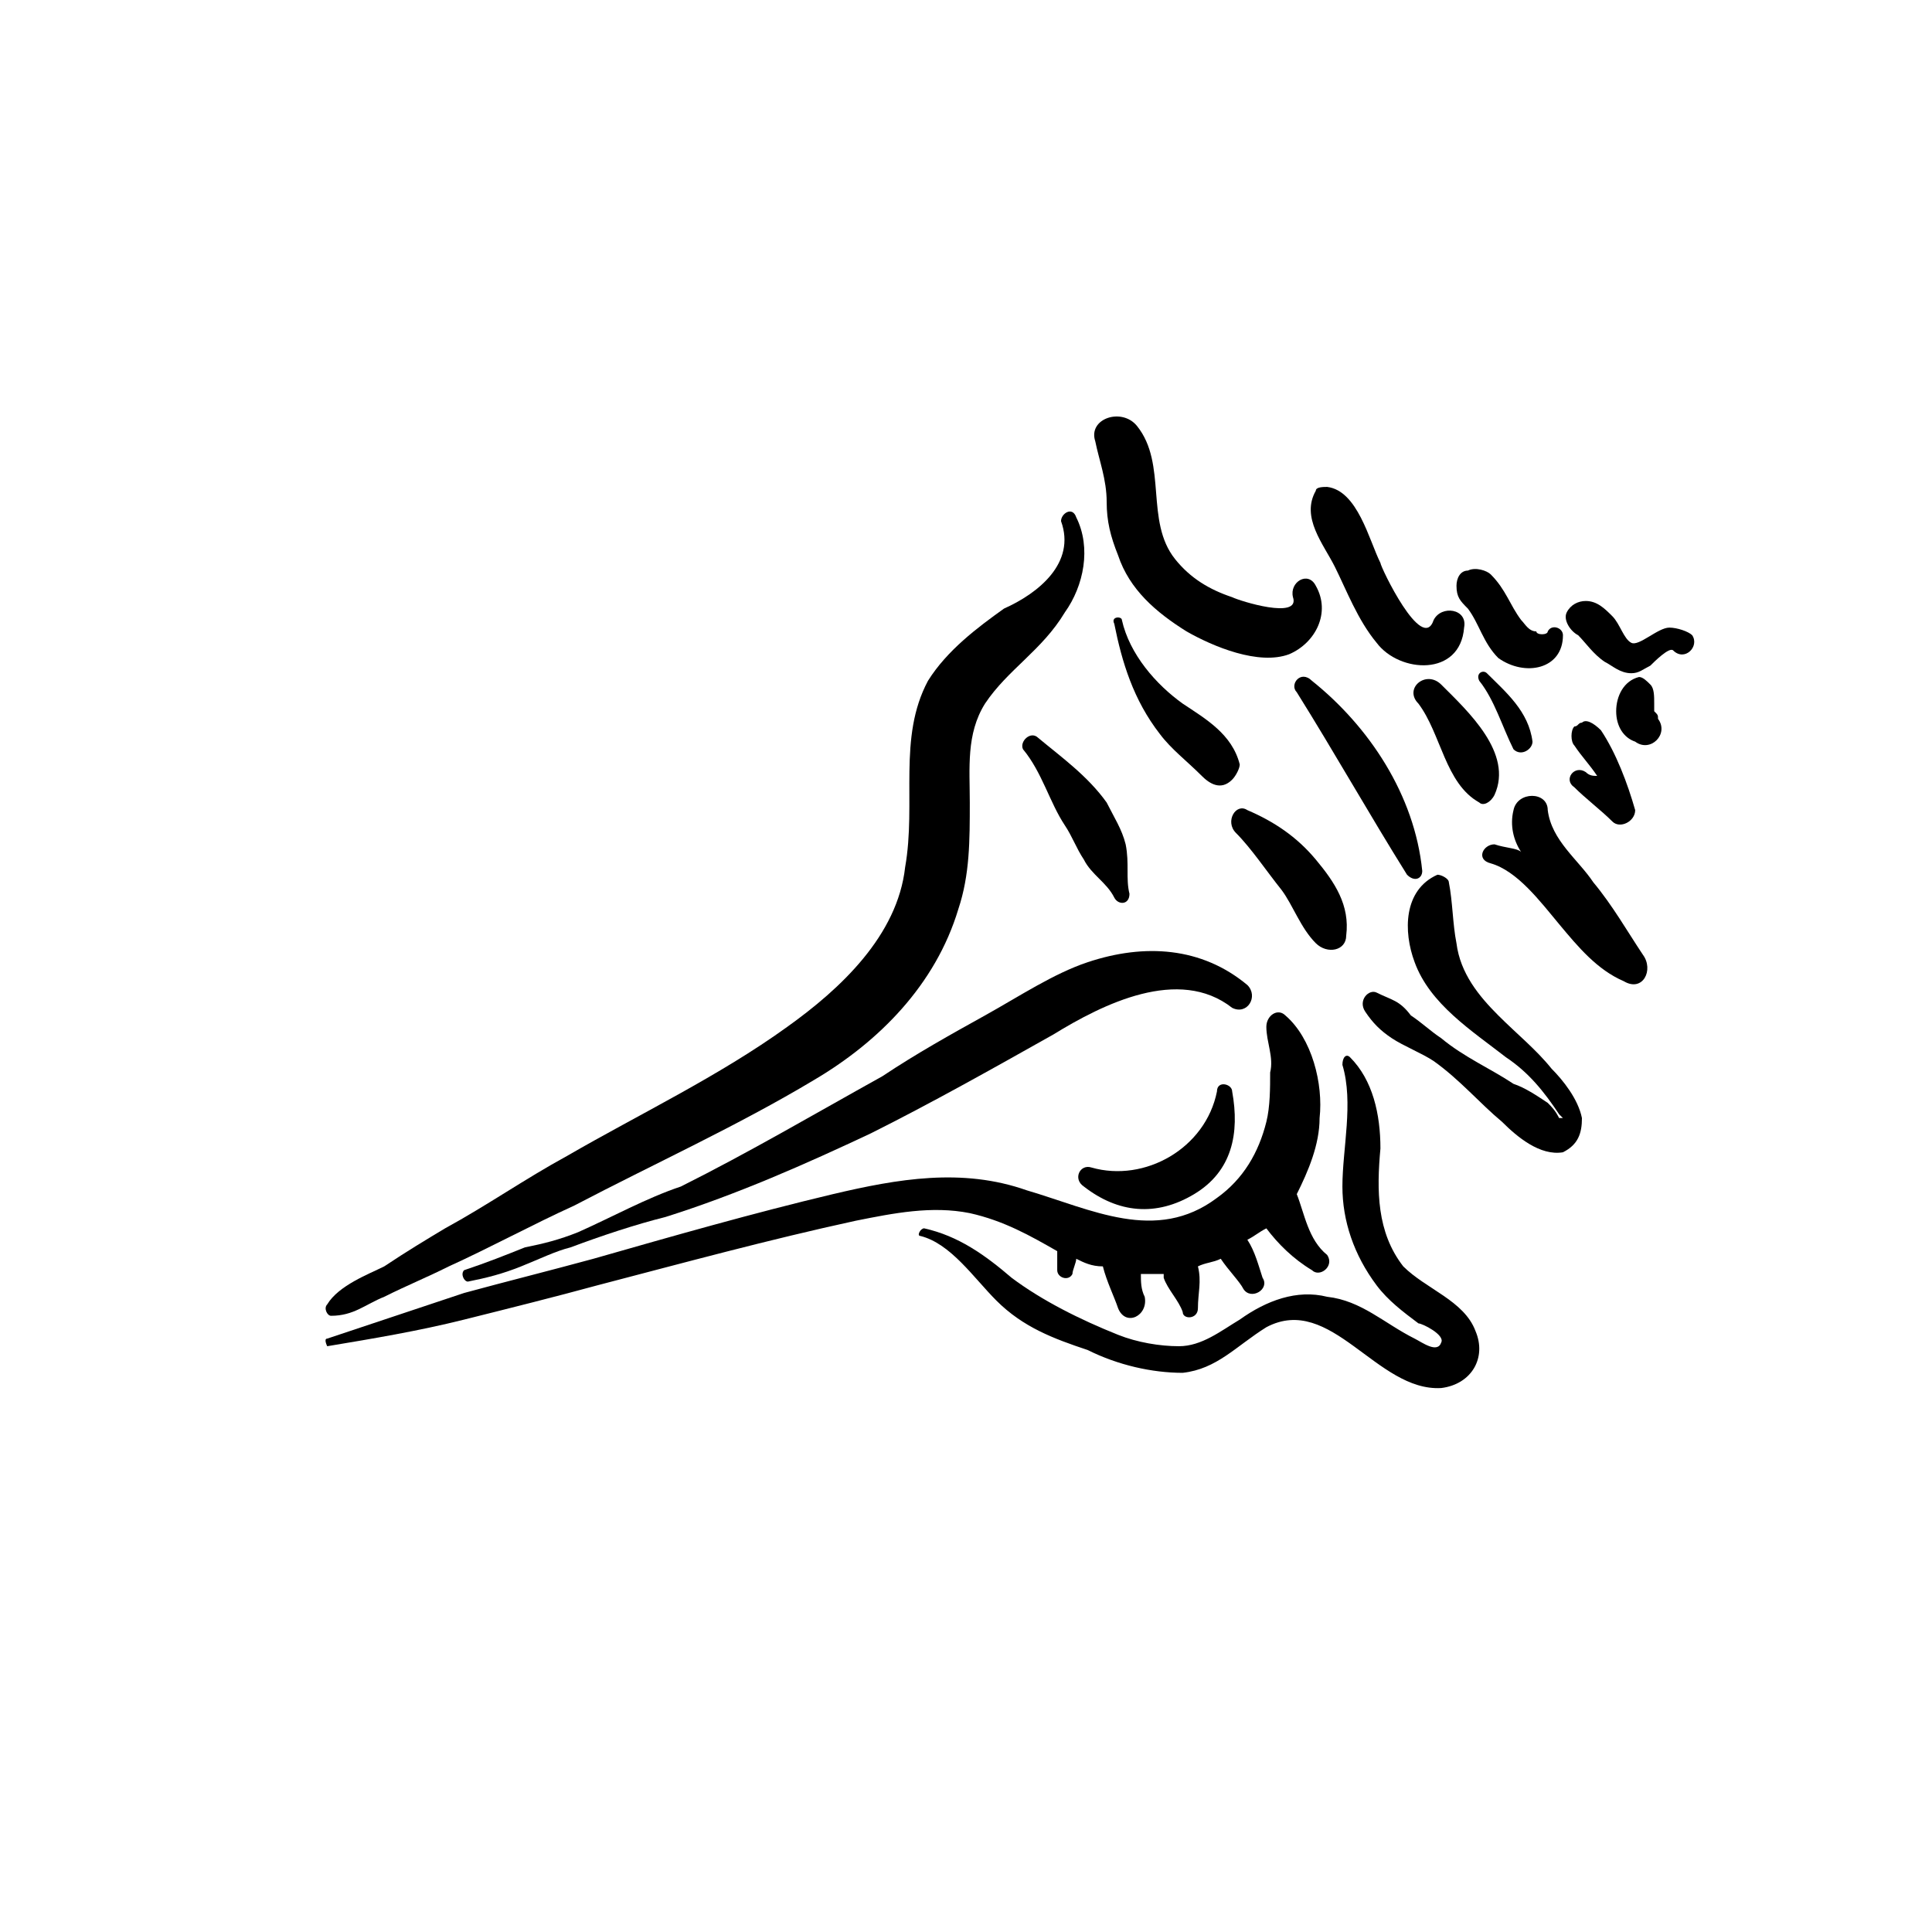
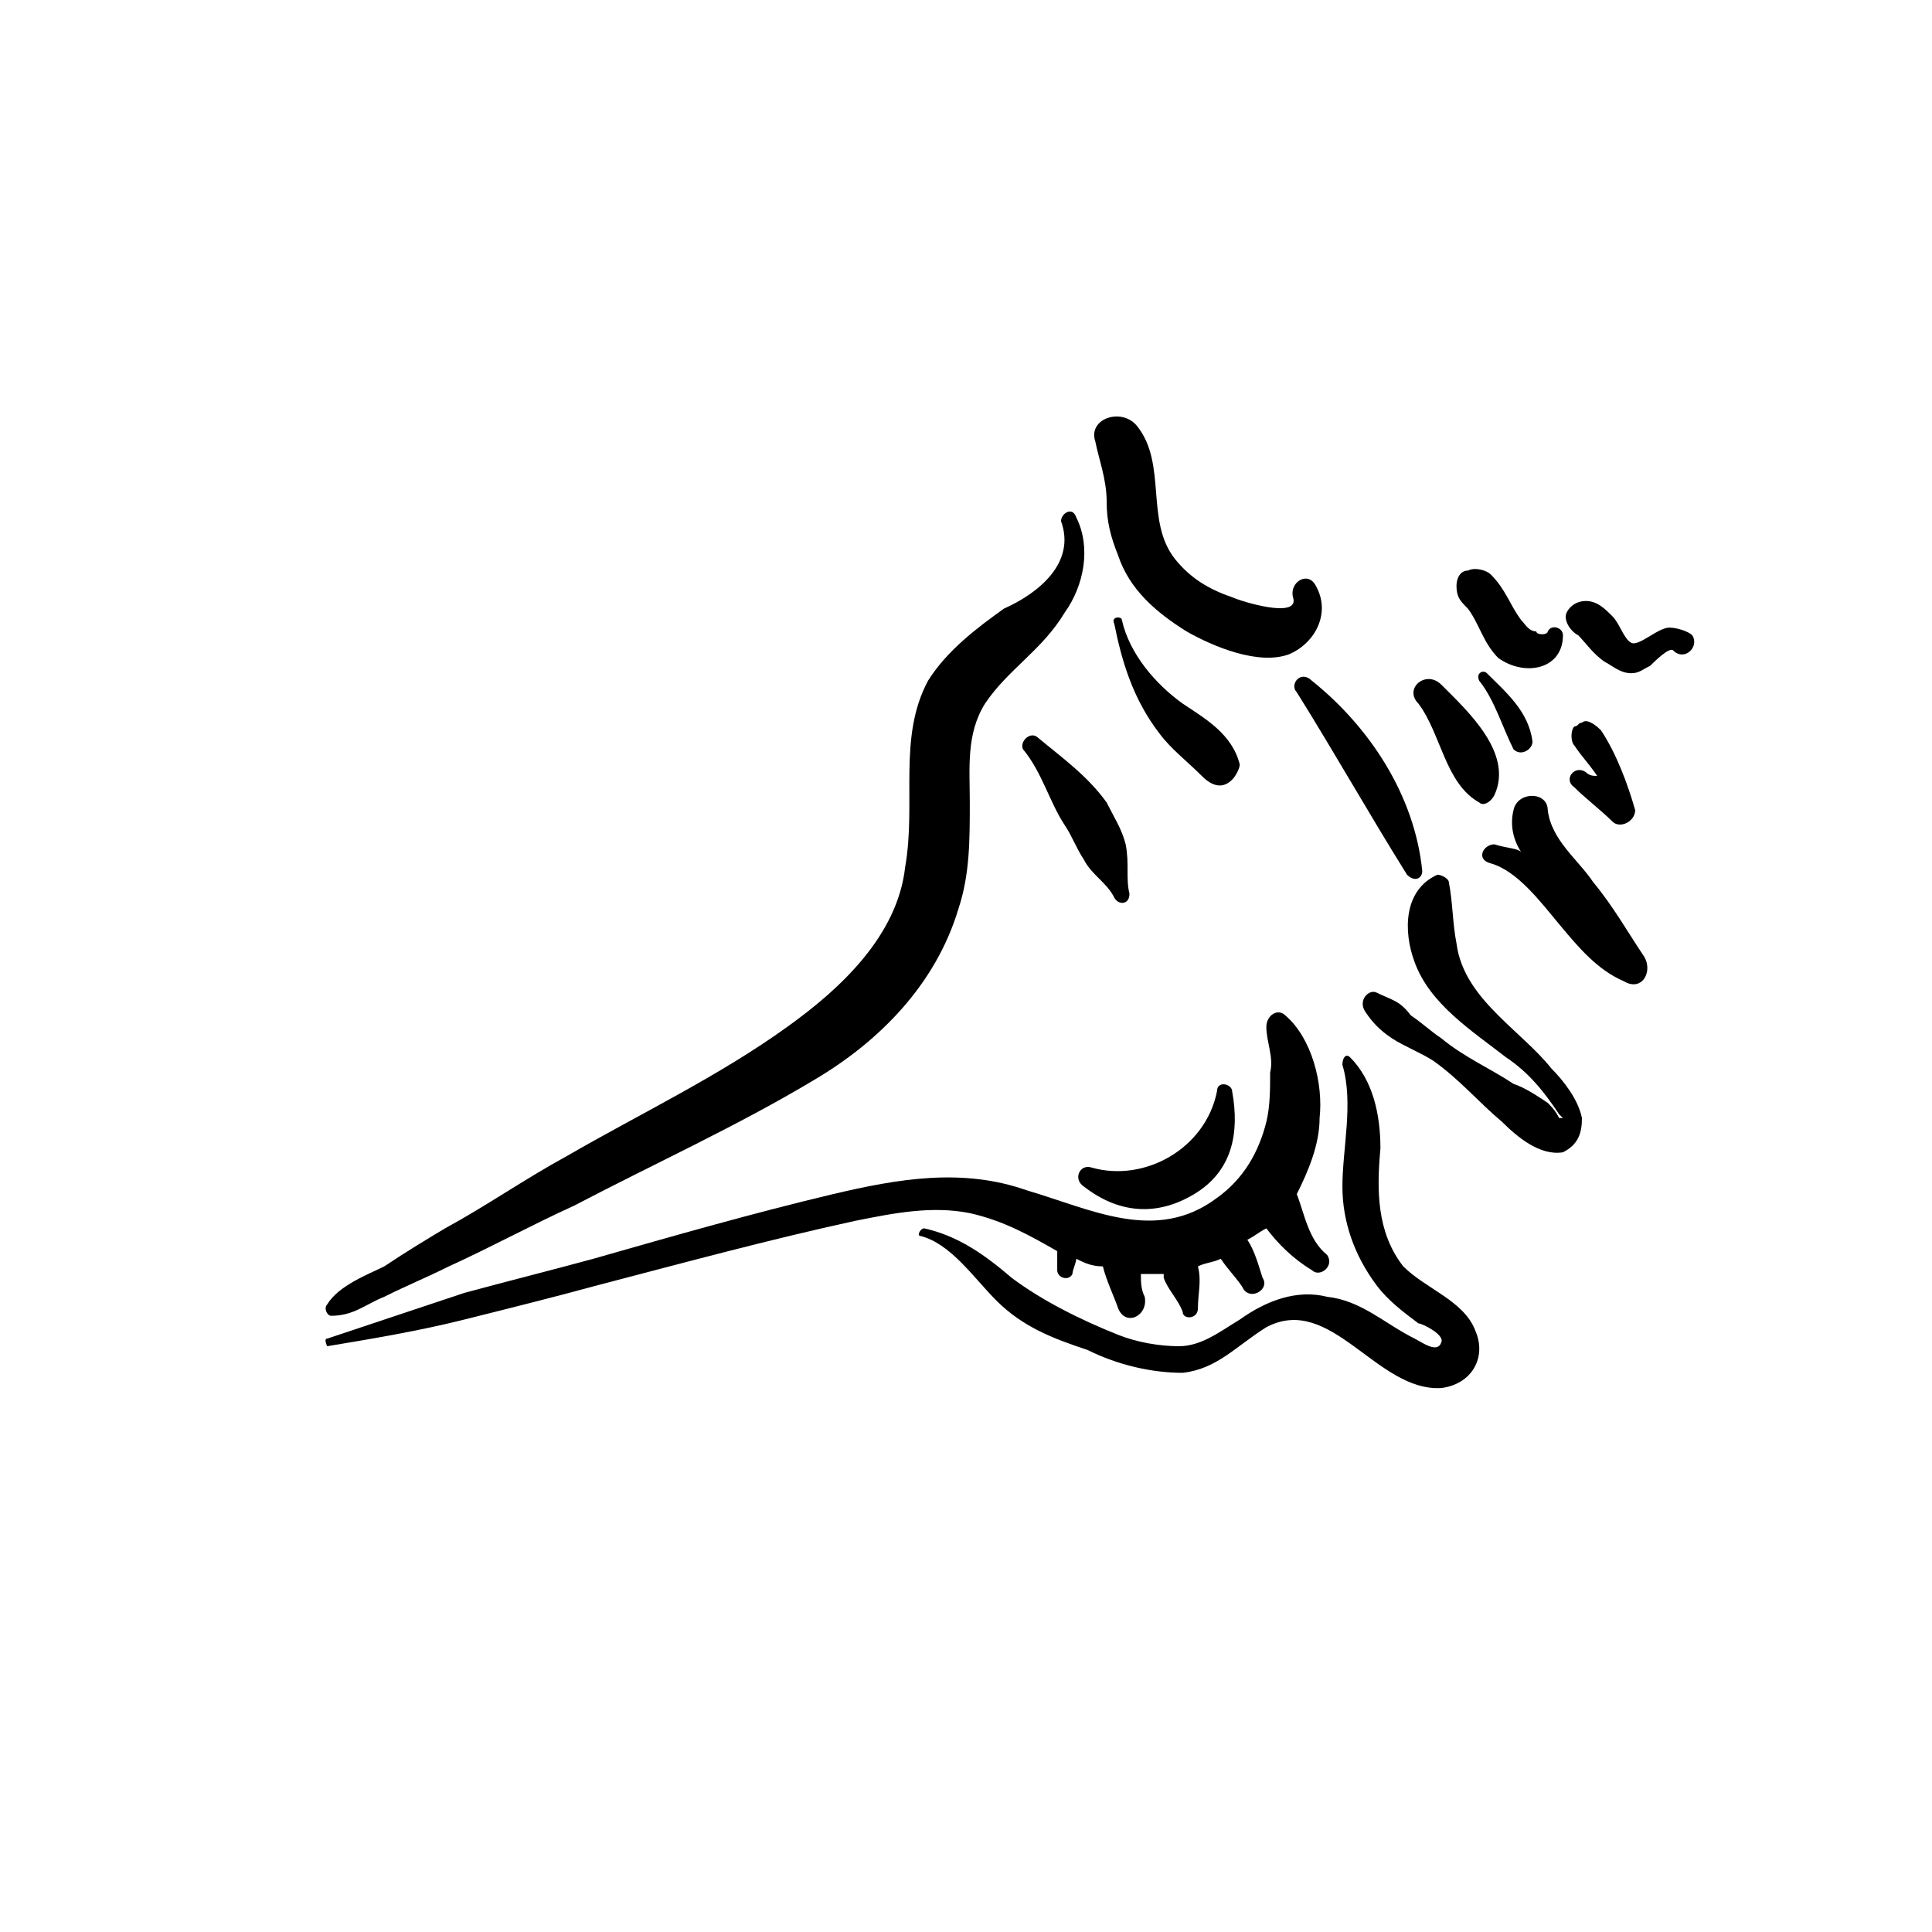
<svg xmlns="http://www.w3.org/2000/svg" fill="#000000" width="800px" height="800px" version="1.1" viewBox="144 144 512 512">
  <g>
    <path d="m587.41 316.37c3.023 3.023 7.055-1.008 5.039-4.031-1.008-1.008-4.031-2.016-6.047-2.016-3.023 0-8.062 5.039-10.078 4.031-2.012-1.008-3.019-5.039-5.035-7.055s-4.031-4.031-7.051-4.031c-2.016 0-4.031 1.008-5.039 3.023-1.008 2.016 1.008 5.039 3.023 6.047 2.016 2.016 4.027 5.039 7.051 7.055 2.016 1.008 4.031 3.019 7.055 3.019 2.016 0 3.023-1.008 5.039-2.016 1.008-1.004 5.035-5.035 6.043-4.027z" />
-     <path d="m583.39 334.5c1.008 1.008 0 0 0 0 0-1.008 0-1.008-1.008-2.016v-2.016c0-2.016 0-4.031-1.008-5.039-1.008-1.008-2.016-2.016-3.023-2.016-4.031 1.008-6.047 5.039-6.047 9.07s2.016 7.055 5.039 8.062c4.031 3.019 9.066-2.016 6.047-6.047z" />
    <path d="m492.7 299.24c-2.016-4.031-7.055-1.008-6.047 3.019 2.016 6.047-14.105 1.008-16.121 0-6.047-2.016-11.082-5.039-15.113-10.078-8.062-10.078-2.016-25.191-10.078-35.266-4.027-5.035-13.098-2.012-11.082 4.031 1.008 5.039 3.023 10.078 3.023 16.121 0 5.039 1.008 9.07 3.023 14.105 3.019 9.074 10.074 15.117 18.137 20.156 7.055 4.031 19.145 9.07 27.207 6.047 7.051-3.023 11.082-11.086 7.051-18.137z" />
    <path d="m558.2 312.34c0-2.016-3.023-3.023-4.031-1.008 0 1.008-3.023 1.008-3.023 0-2.016 0-3.023-2.016-4.031-3.023-3.019-4.031-4.027-8.059-8.059-12.09-1.008-1.008-4.031-2.016-6.047-1.008-2.016 0-3.023 2.016-3.023 4.031 0 3.023 1.008 4.031 3.023 6.047 3.023 4.027 4.031 9.066 8.062 13.098 7.051 5.035 17.129 3.019 17.129-6.047z" />
-     <path d="m532 310.32c1.008-5.039-6.047-6.047-8.062-2.016-3.019 9.07-14.105-14.105-14.105-15.113-3.023-6.047-6.047-19.145-14.105-20.152-1.008 0-3.023 0-3.023 1.008-4.031 7.055 2.016 14.105 5.039 20.152 3.023 6.047 6.047 14.105 11.082 20.152 6.047 8.059 22.168 9.066 23.176-4.031z" />
    <path d="m245.83 487.66c6.047-3.023 11.082-5.039 17.129-8.062 11.082-5.039 22.168-11.082 33.25-16.121 21.164-11.082 43.332-21.156 63.484-33.25 17.129-10.078 32.242-25.191 38.289-45.344 3.023-9.07 3.023-18.137 3.023-28.215 0-9.07-1.008-18.137 4.031-26.199 6.047-9.07 15.113-14.105 21.16-24.184 5.035-7.047 7.051-17.125 3.019-25.188-1.008-3.019-4.031-1.004-4.031 1.008 4.031 11.082-6.047 19.145-15.113 23.176-7.055 5.039-15.113 11.086-20.152 19.145-8.059 15.117-3.023 32.246-6.047 49.375-2.012 18.137-17.129 32.242-31.234 42.32-18.137 13.098-39.297 23.176-58.441 34.258-11.086 6.047-21.16 13.098-32.246 19.145-5.039 3.023-10.078 6.047-16.121 10.078-4.031 2.016-12.09 5.035-15.113 10.074-1.008 1.008 0 3.023 1.008 3.023 6.047 0 9.066-3.023 14.105-5.039z" />
    <path d="m495.72 476.58c-5.039-4.031-6.047-11.086-8.062-16.121 3.023-6.047 6.047-13.102 6.047-20.152 1.008-9.07-2.016-21.16-9.07-27.207-2.016-2.016-5.039 0-5.039 3.023 0 4.031 2.016 8.062 1.008 12.09 0 4.031 0 9.07-1.008 13.098-2.016 8.062-6.047 15.113-13.098 20.152-16.121 12.094-33.25 3.023-50.379-2.012-17.129-6.047-34.258-3.023-51.391 1.008-21.16 5.035-42.32 11.082-63.48 17.129-11.082 3.023-23.172 6.047-34.258 9.066-12.09 4.031-24.184 8.062-36.273 12.094-1.008 0 0 2.016 0 2.016 12.09-2.016 24.184-4.031 36.273-7.055 12.094-3.023 24.184-6.047 35.266-9.07 23.176-6.047 45.344-12.09 68.52-17.129 10.078-2.016 20.152-4.031 30.23-2.016 9.066 2.016 16.121 6.047 23.172 10.078v5.039c0 2.016 3.023 3.023 4.031 1.008 0-1.008 1.008-3.023 1.008-4.031 2.016 1.008 4.031 2.016 7.055 2.016 1.008 4.031 3.023 8.059 4.031 11.082 2.016 5.039 8.062 2.016 7.055-3.023-1.012-2.016-1.012-4.027-1.012-6.043h6.047v1.008c1.008 3.023 4.031 6.047 5.039 9.07 0 2.012 4.031 2.012 4.031-1.012 0-4.031 1.008-7.055 0-11.082 2.016-1.008 4.031-1.008 6.047-2.016 2.012 3.023 5.035 6.047 6.043 8.059 2.016 3.023 7.055 0 5.039-3.023-1.008-3.023-2.016-7.055-4.031-10.078 2.016-1.004 3.023-2.012 5.039-3.019 3.023 4.031 7.051 8.062 12.09 11.086 2.016 2.016 6.047-1.008 4.031-4.031z" />
-     <path d="m474.56 405.04c-12.09-10.074-27.207-11.082-42.32-6.043-9.07 3.023-18.137 9.066-27.207 14.105-9.07 5.039-18.137 10.078-27.207 16.121-18.137 10.078-35.266 20.152-53.402 29.223-9.066 3.023-18.137 8.059-27.203 12.09-5.039 2.016-9.07 3.023-14.109 4.031-5.035 2.016-10.074 4.031-16.121 6.047-1.008 1.008 0 3.023 1.008 3.023 5.039-1.008 9.07-2.016 14.105-4.031 5.039-2.016 9.07-4.031 13.098-5.039 8.062-3.023 17.129-6.047 25.191-8.062 19.148-6.043 37.285-14.105 54.414-22.168 16.121-8.062 32.242-17.129 48.367-26.199 13.098-8.059 33.25-18.133 47.355-7.051 4.031 2.016 7.055-3.023 4.031-6.047z" />
    <path d="m460.46 460.46c10.078-6.047 12.09-16.121 10.078-27.207 0-2.016-4.031-3.023-4.031 0-3.023 15.113-19.145 24.184-33.25 20.152-3.027-1.008-5.043 3.023-2.019 5.039 9.07 7.051 19.145 8.059 29.223 2.016z" />
    <path d="m535.02 496.73c-3.023-8.062-13.098-11.086-19.145-17.129-7.055-9.07-7.055-20.152-6.047-31.238 0-9.066-2.016-18.137-8.059-24.184-1.008-1.008-2.016 0-2.016 2.016 3.023 10.078 0 22.168 0 32.242 0 9.07 3.023 18.137 9.07 26.199 3.023 4.031 7.055 7.055 11.082 10.078 1.008 0 7.051 3.023 6.043 5.039-1.008 3.023-5.039 0-7.055-1.008-8.062-4.031-14.105-10.078-23.176-11.082-8.059-2.019-16.117 1.004-23.172 6.043-5.039 3.023-10.078 7.055-16.121 7.055-5.039 0-11.082-1.008-16.121-3.023-10.078-4.031-20.152-9.07-28.215-15.113-7.055-6.047-14.105-11.086-23.176-13.102-1.008 0-2.016 2.016-1.008 2.016 8.062 2.016 14.105 11.082 20.152 17.129 7.055 7.055 15.113 10.078 24.184 13.098 8.062 4.031 17.129 6.047 25.191 6.047 9.066-1.008 14.105-7.051 22.168-12.09 17.129-9.07 29.223 17.129 46.352 16.121 8.059-1.008 12.09-8.059 9.066-15.113z" />
    <path d="m470.53 350.62c1.008-1.008 2.016-3.023 2.016-4.031-2.016-8.059-9.07-12.09-15.113-16.121-7.055-5.039-14.109-13.098-16.121-22.168 0-1.008-3.023-1.008-2.016 1.008 2.016 10.078 5.035 20.152 12.09 29.223 3.023 4.027 7.055 7.051 11.086 11.082 2.012 2.016 5.035 4.031 8.059 1.008z" />
-     <path d="m500.76 391.94c1.008-8.062-3.023-14.105-8.062-20.152-5.039-6.047-11.082-10.078-18.137-13.098-3.023-2.016-6.047 3.023-3.023 6.043 4.031 4.031 8.062 10.078 12.09 15.113 3.023 4.031 5.039 10.078 9.07 14.109 3.023 3.023 8.062 2.016 8.062-2.016z" />
    <path d="m563.23 440.3c-1.008-5.039-5.039-10.078-8.062-13.102-4.031-5.035-9.07-9.066-14.105-14.105-5.039-5.039-10.078-11.082-11.086-19.145-1.008-5.039-1.008-11.086-2.016-16.121 0-1.008-2.016-2.016-3.023-2.016-9.066 4.031-9.066 15.113-6.043 23.176 4.031 11.082 15.113 18.137 24.184 25.188 6.047 4.031 10.078 9.07 14.105 15.113l1.008 1.008h-1.008c-1.008-2.012-2.016-3.019-3.023-4.027-3.023-2.016-6.047-4.031-9.07-5.039-6.043-4.031-13.098-7.055-19.145-12.09-3.019-2.016-5.035-4.031-8.059-6.047-3.023-4.031-5.039-4.031-9.07-6.047-2.016-1.008-5.035 2.016-3.023 5.039 2.016 3.023 4.031 5.039 7.055 7.055 3.023 2.016 8.062 4.027 11.086 6.043 7.051 5.039 12.09 11.086 18.137 16.125 4.027 4.027 10.074 9.066 16.121 8.059 4.031-2.016 5.039-5.039 5.039-9.066z" />
    <path d="m520.91 374.81c-2.016-20.152-14.105-38.289-29.223-50.383-3.023-3.023-6.047 1.008-4.031 3.023 10.078 16.121 19.145 32.242 29.223 48.367 2.016 2.016 4.031 1.008 4.031-1.008z" />
    <path d="m579.36 396.98c-4.031-6.047-8.062-13.102-13.102-19.145-4.027-6.047-11.082-11.086-12.09-19.145 0-5.039-8.062-5.039-9.07 0-1.008 4.031 0 8.062 2.016 11.082-1.008-1.008-4.027-1.008-7.051-2.016-3.023 0-5.039 4.031-1.008 5.039 7.055 2.016 13.098 10.078 18.137 16.121 5.039 6.047 10.078 12.09 17.129 15.113 5.039 3.023 8.062-3.019 5.039-7.051z" />
    <path d="m577.34 358.69c-2.016-7.055-5.039-15.117-9.07-21.16-2.016-2.016-4.027-3.023-5.035-2.016-1.008 0-1.008 1.008-2.016 1.008-1.008 1.008-1.008 4.031 0 5.039 2.016 3.023 4.031 5.039 6.047 8.062-1.012-0.004-2.019-0.004-3.023-1.012-3.023-2.016-6.047 2.016-3.023 4.031 3.023 3.023 7.055 6.047 10.078 9.07 2.012 2.012 6.043 0 6.043-3.023z" />
    <path d="m550.13 340.55c-1.008-8.062-7.051-13.102-12.09-18.141-1.008-1.008-3.023 0-2.016 2.016 4.031 5.039 6.047 12.094 9.066 18.137 2.016 2.016 5.039 0 5.039-2.012z" />
    <path d="m540.06 354.66c5.039-11.082-7.055-22.168-14.105-29.223-4.031-4.031-10.078 1.008-6.047 5.039 6.047 8.062 7.055 21.16 16.121 26.199 1.008 1.008 3.023 0 4.031-2.016z" />
    <path d="m443.32 380.86c-1.008-4.031 0-8.062-1.008-13.098-1.004-4.035-3.019-7.055-5.035-11.086-5.039-7.055-12.094-12.094-18.137-17.129-2.016-2.016-5.039 1.008-4.031 3.019 5.039 6.047 7.055 14.105 11.082 20.152 2.016 3.023 3.023 6.047 5.039 9.07 2.016 4.031 6.047 6.047 8.062 10.078 1.008 2.012 4.027 2.012 4.027-1.008z" />
  </g>
</svg>